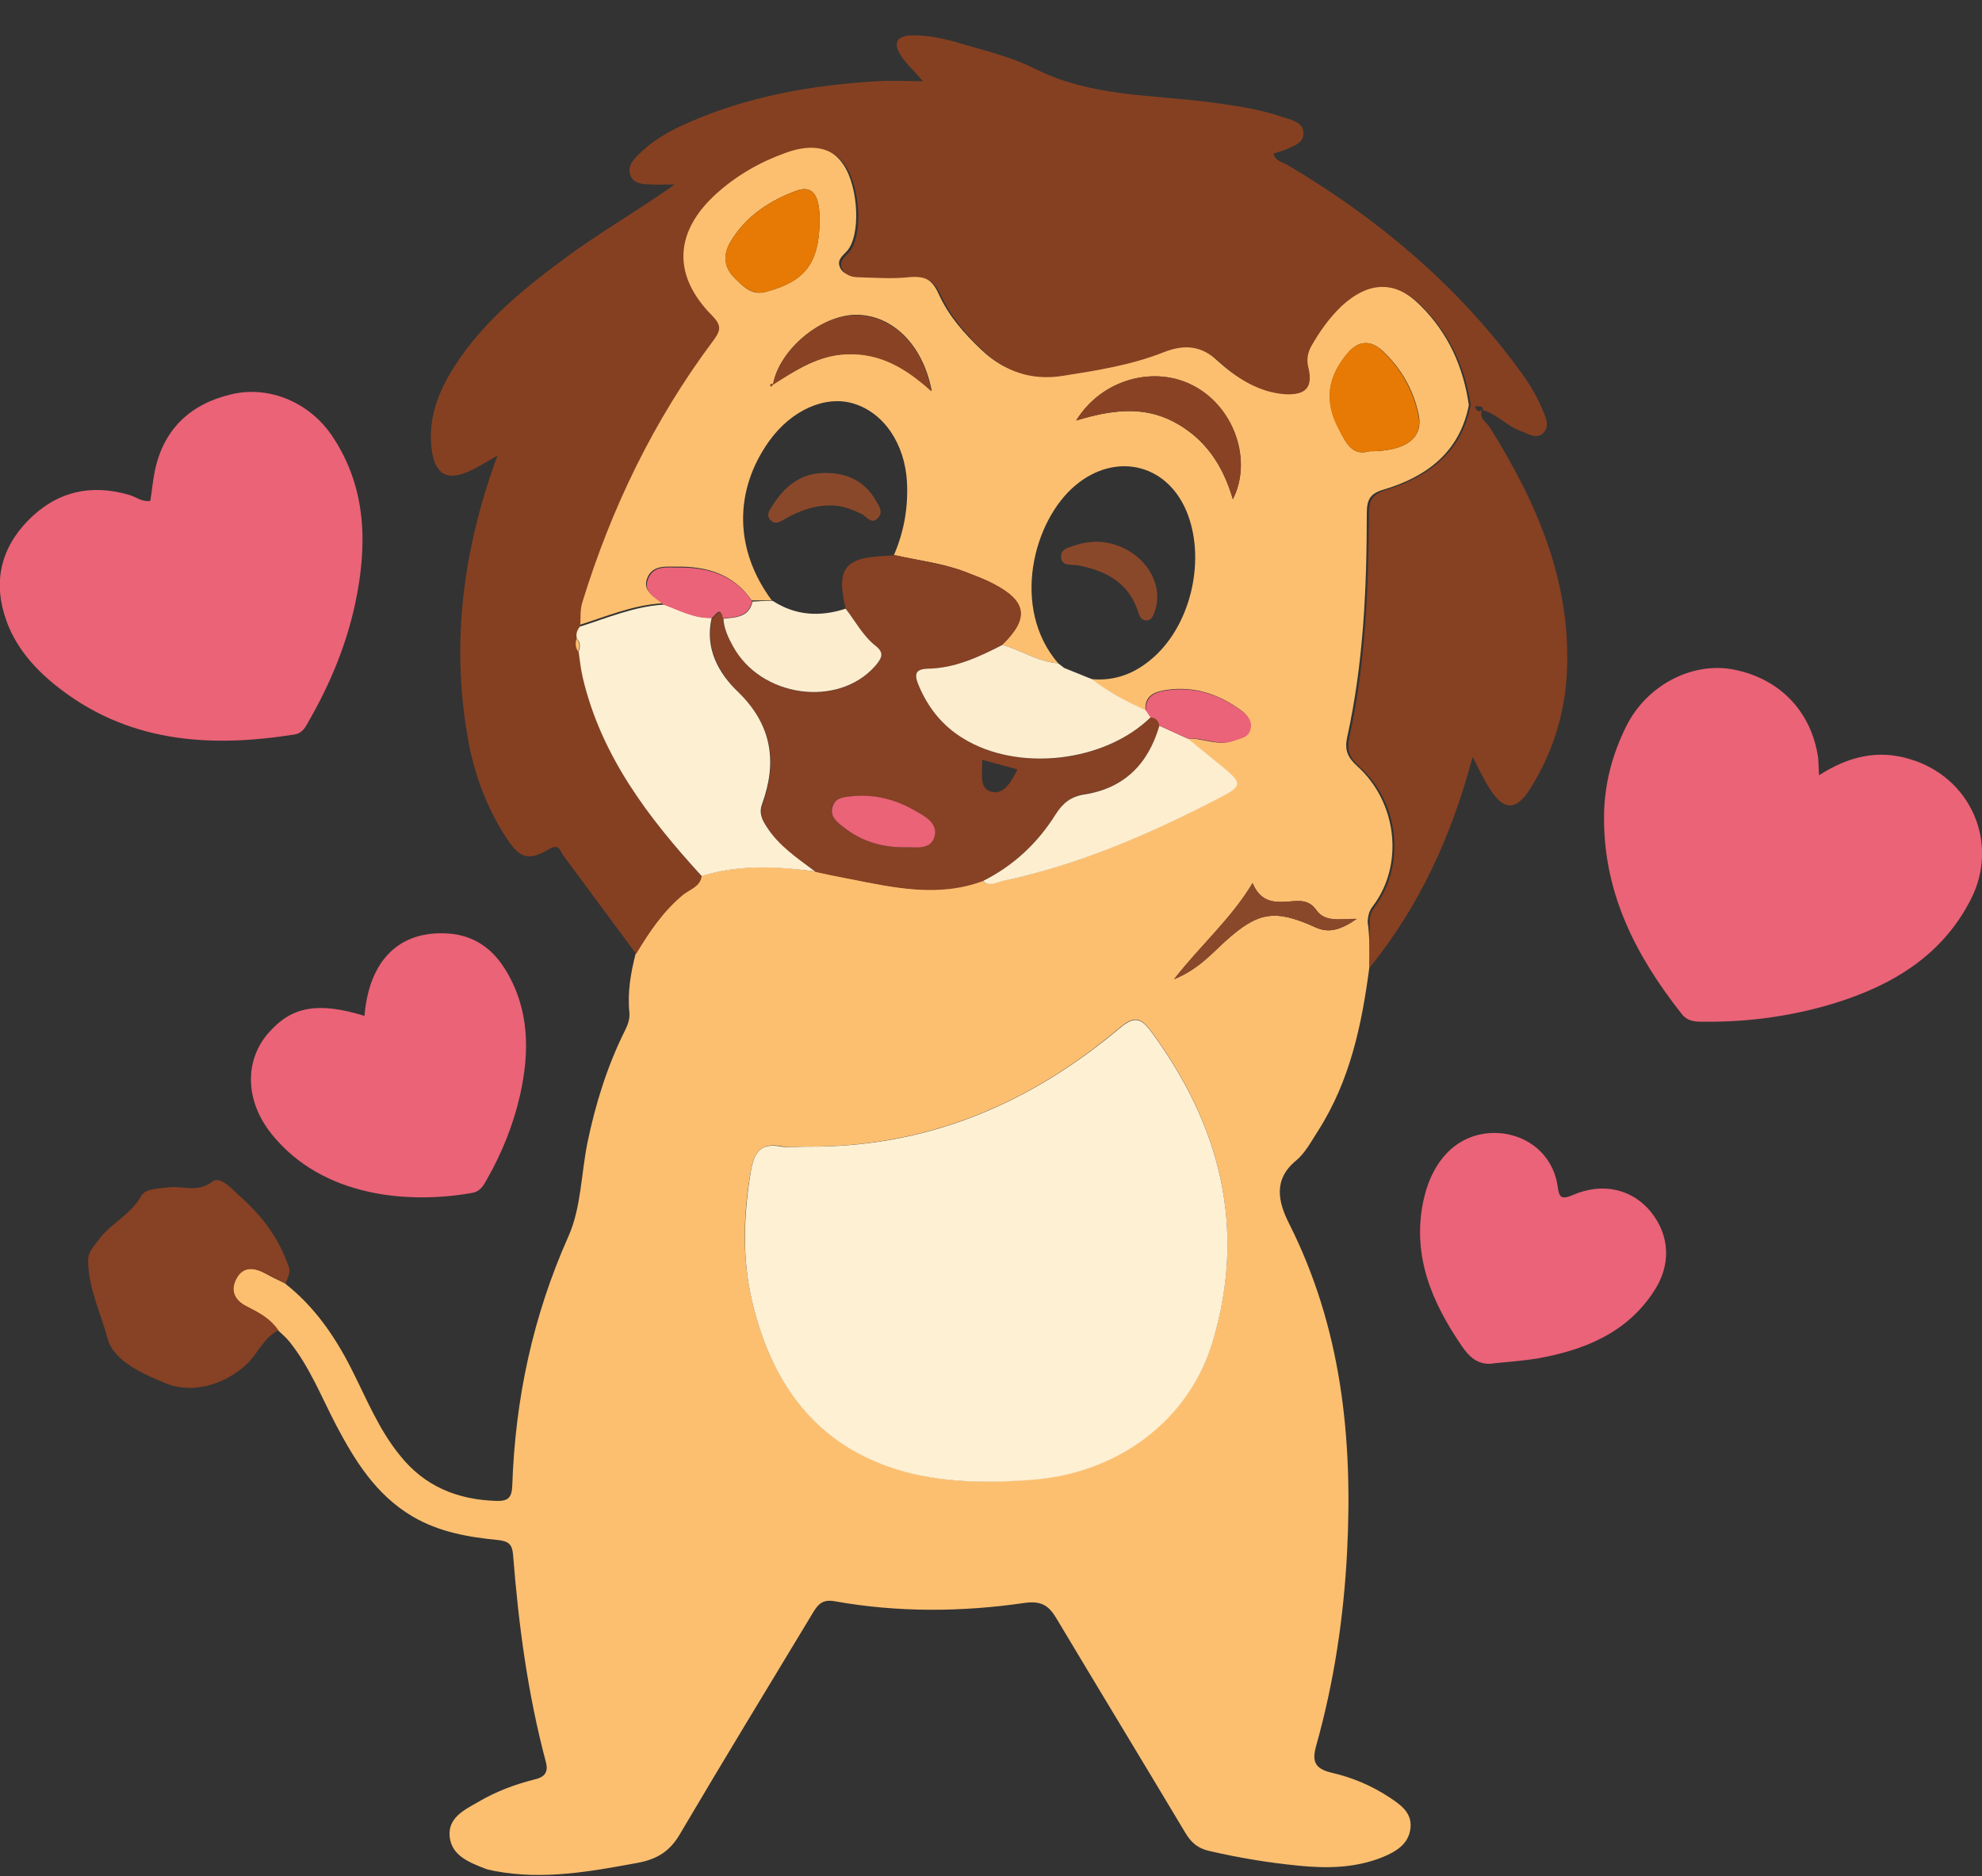
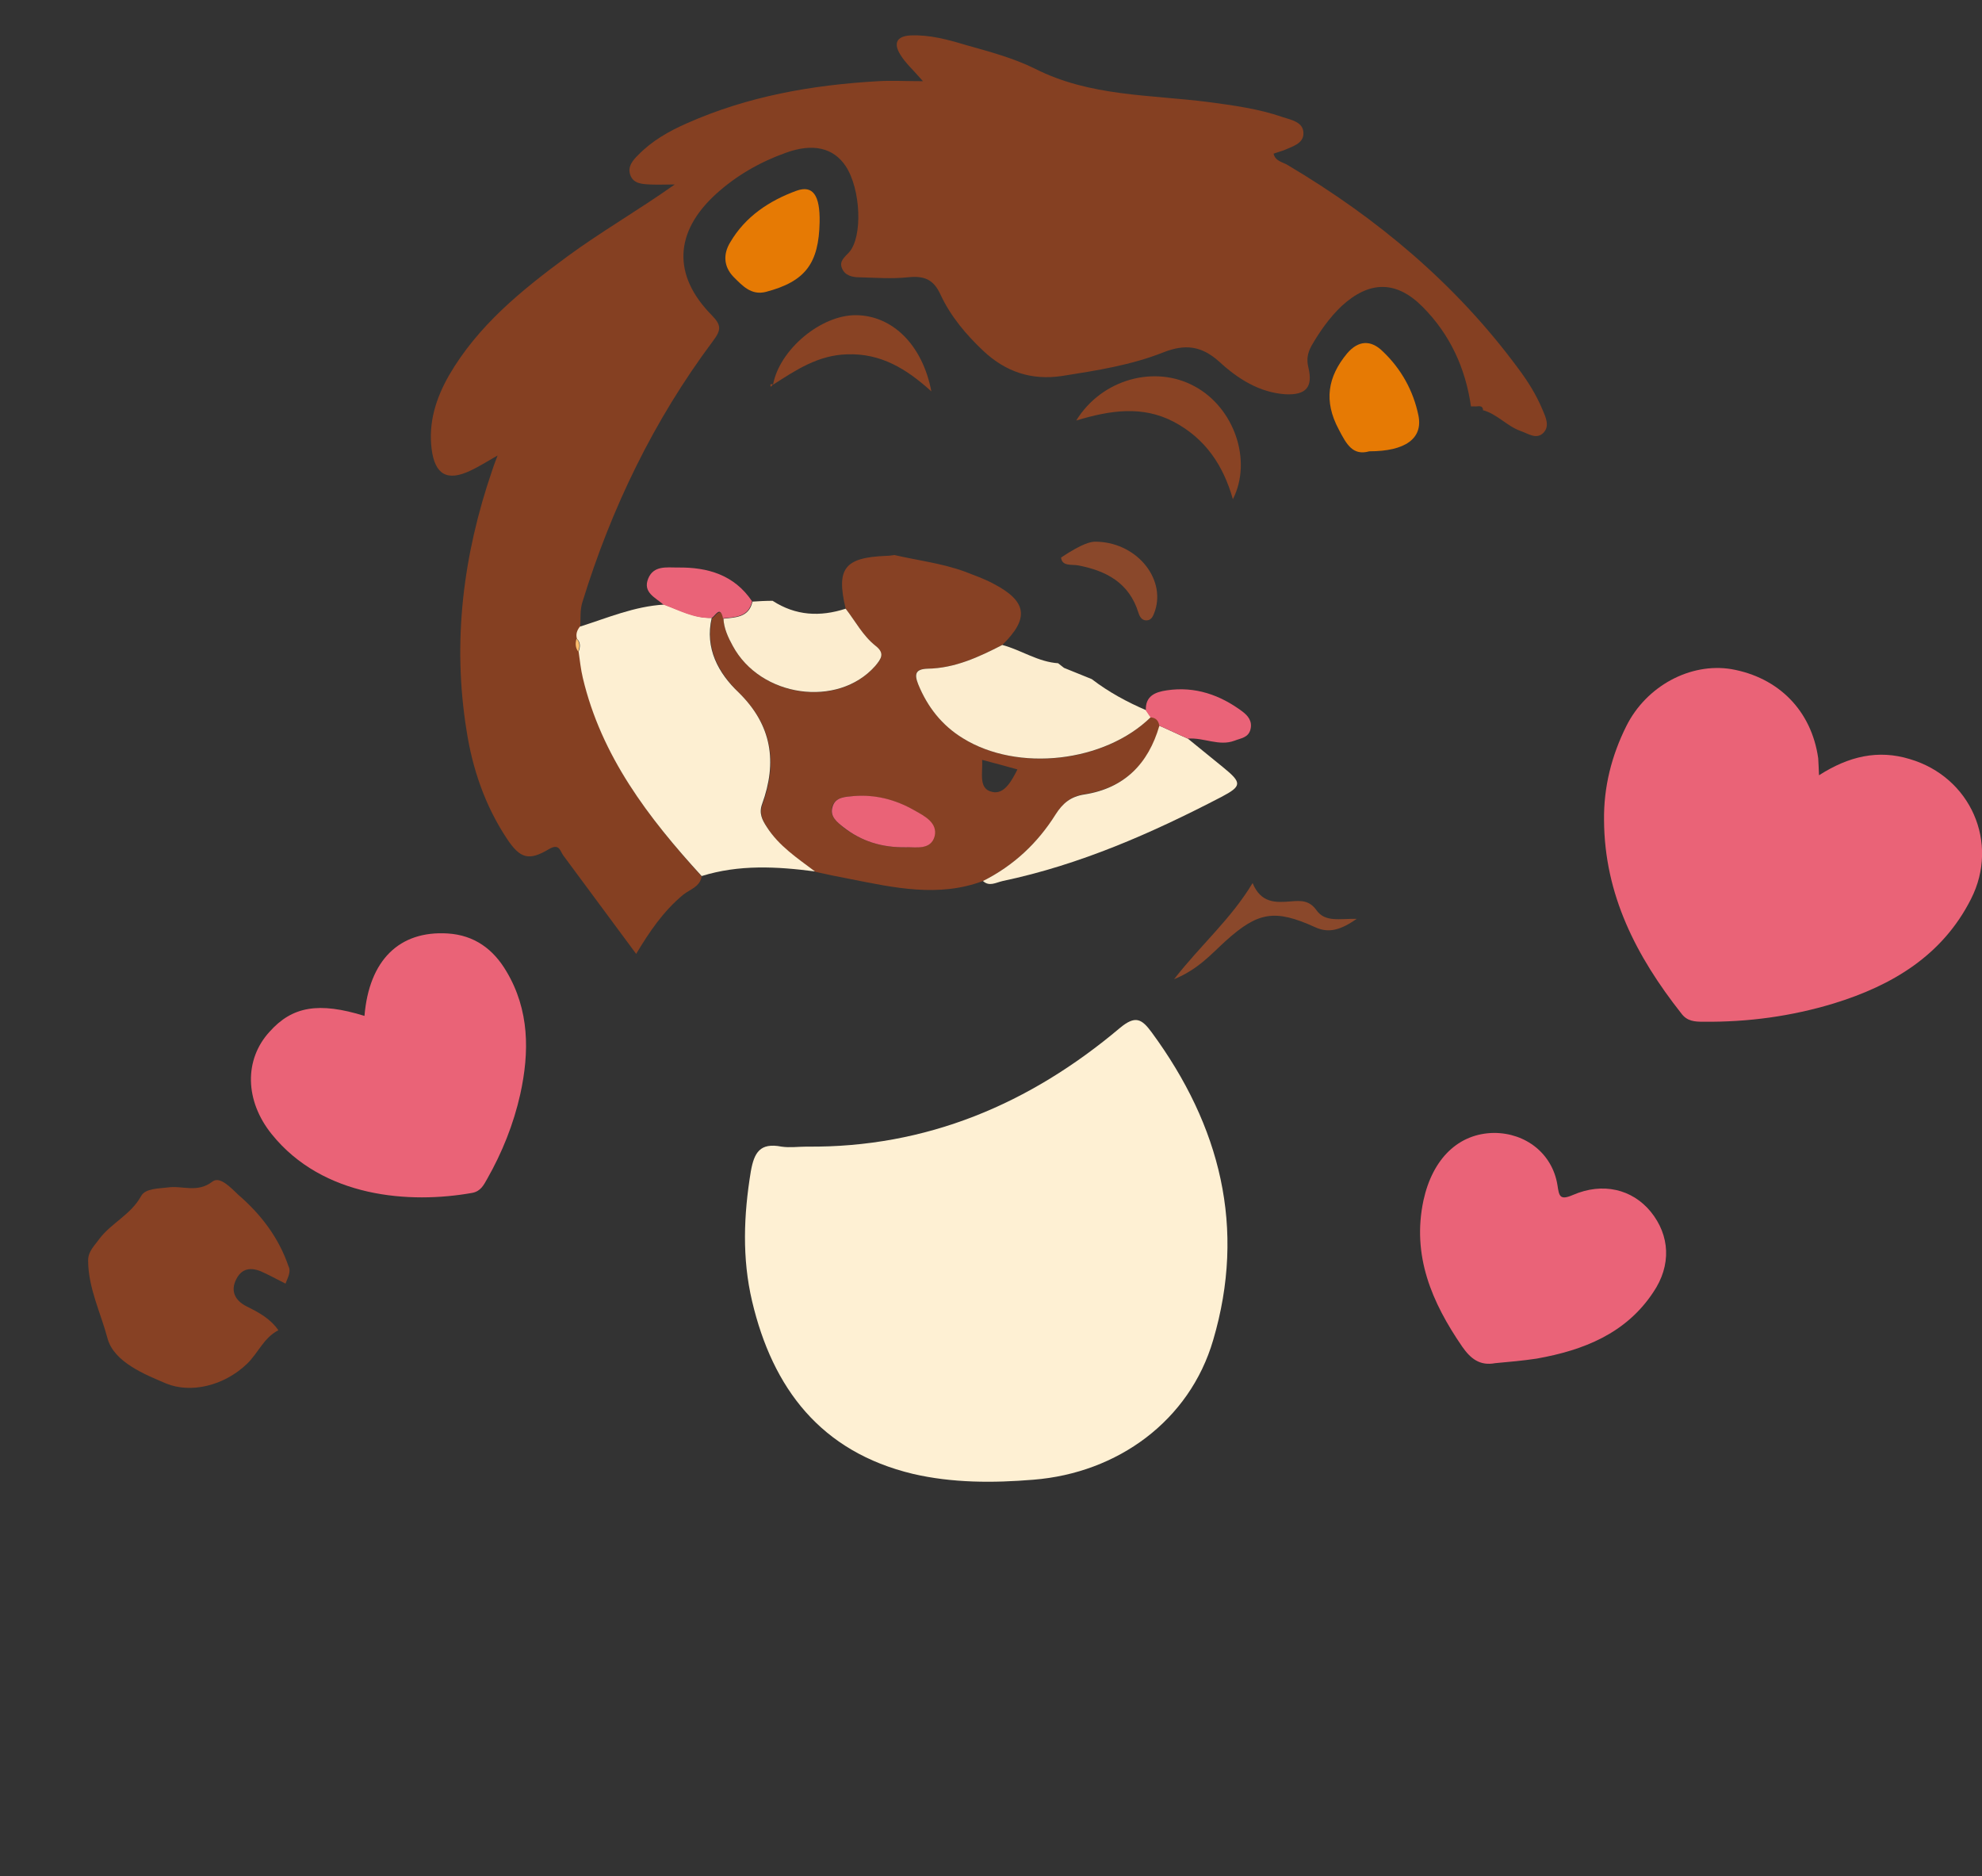
<svg xmlns="http://www.w3.org/2000/svg" width="56" height="53" viewBox="0 0 56 53" fill="none">
  <rect x="0" y="0" width="56" height="53" fill="#333333" stroke="none" />
  <g clip-path="url(#clip0_1_7883)">
-     <path d="M38.689 27.335C38.475 28.958 38.143 30.535 37.241 31.946C37.051 32.24 36.874 32.581 36.612 32.793C35.96 33.334 36.126 33.969 36.411 34.545C37.906 37.498 38.226 40.638 38.06 43.861C37.965 45.696 37.692 47.519 37.194 49.295C37.063 49.754 37.135 49.965 37.633 50.083C38.202 50.212 38.76 50.448 39.258 50.777C39.579 50.989 39.899 51.212 39.852 51.647C39.804 52.094 39.448 52.306 39.08 52.459C38.309 52.776 37.49 52.788 36.684 52.706C35.841 52.624 34.999 52.483 34.18 52.294C33.86 52.224 33.67 52.071 33.504 51.8C32.294 49.777 31.072 47.766 29.862 45.743C29.648 45.378 29.446 45.214 28.948 45.284C27.169 45.543 25.365 45.555 23.585 45.237C23.253 45.178 23.123 45.308 22.98 45.543C21.723 47.625 20.453 49.707 19.219 51.8C18.935 52.294 18.579 52.518 18.033 52.624C16.692 52.871 15.351 53.118 13.987 52.859C13.892 52.835 13.785 52.824 13.702 52.788C13.252 52.612 12.765 52.424 12.706 51.894C12.646 51.353 13.121 51.13 13.512 50.906C14.011 50.612 14.545 50.412 15.102 50.271C15.411 50.201 15.494 50.048 15.423 49.777C14.912 47.86 14.652 45.907 14.497 43.931C14.474 43.637 14.379 43.543 14.082 43.508C13.24 43.426 12.409 43.285 11.65 42.838C10.618 42.226 10.024 41.261 9.491 40.25C9.075 39.45 8.743 38.603 8.174 37.898C8.079 37.78 7.948 37.674 7.841 37.568C7.628 37.239 7.284 37.074 6.952 36.898C6.607 36.721 6.501 36.439 6.655 36.121C6.833 35.769 7.153 35.792 7.462 35.957C7.652 36.063 7.841 36.157 8.043 36.251C8.885 36.91 9.467 37.756 9.941 38.697C10.357 39.521 10.701 40.379 11.294 41.109C11.994 41.991 12.919 42.367 14.023 42.402C14.355 42.414 14.462 42.308 14.474 41.967C14.557 39.521 15.055 37.18 16.063 34.922C16.419 34.122 16.419 33.169 16.597 32.287C16.823 31.193 17.155 30.123 17.653 29.123C17.736 28.958 17.796 28.805 17.784 28.617C17.724 28.041 17.819 27.488 17.962 26.935C18.329 26.324 18.733 25.724 19.291 25.265C19.48 25.112 19.753 25.042 19.812 24.748C20.869 24.418 21.948 24.465 23.016 24.618C23.336 24.689 23.669 24.759 23.989 24.818C25.235 25.065 26.492 25.347 27.75 24.877C27.928 25.042 28.118 24.924 28.308 24.889C30.502 24.43 32.519 23.536 34.489 22.513C35.07 22.207 35.07 22.101 34.536 21.678C34.204 21.407 33.872 21.137 33.54 20.866C33.99 20.843 34.418 21.101 34.868 20.913C35.046 20.843 35.26 20.831 35.319 20.596C35.367 20.372 35.248 20.219 35.094 20.09C34.465 19.619 33.753 19.372 32.958 19.49C32.638 19.537 32.33 19.643 32.365 20.066C31.819 19.831 31.297 19.549 30.823 19.184C31.523 19.255 32.104 19.008 32.602 18.561C33.682 17.596 34.085 15.726 33.504 14.397C32.923 13.08 31.499 12.786 30.396 13.703C29.185 14.703 28.557 17.185 29.897 18.737C29.328 18.702 28.853 18.361 28.308 18.22C29.079 17.467 29.019 16.985 28.058 16.491C27.797 16.361 27.524 16.255 27.252 16.149C26.611 15.902 25.923 15.832 25.258 15.679C25.543 15.02 25.662 14.338 25.626 13.621C25.567 12.539 24.974 11.656 24.108 11.398C23.312 11.162 22.363 11.586 21.735 12.456C20.726 13.868 20.75 15.538 21.806 16.961C21.616 16.961 21.426 16.961 21.236 16.961C20.726 16.22 19.979 15.997 19.124 16.008C18.816 16.008 18.448 15.961 18.294 16.314C18.128 16.714 18.508 16.843 18.721 17.043C17.879 17.09 17.119 17.42 16.336 17.667C16.36 17.432 16.336 17.185 16.396 16.973C17.202 14.315 18.401 11.833 20.085 9.598C20.323 9.28 20.323 9.151 20.05 8.869C18.946 7.728 18.994 6.516 20.169 5.446C20.738 4.917 21.414 4.54 22.138 4.282C22.921 3.999 23.491 4.14 23.835 4.658C24.262 5.305 24.321 6.658 23.93 7.093C23.811 7.222 23.645 7.34 23.728 7.54C23.811 7.751 24.024 7.787 24.226 7.798C24.677 7.81 25.14 7.834 25.59 7.798C26.041 7.751 26.314 7.846 26.516 8.292C26.789 8.904 27.228 9.41 27.726 9.88C28.355 10.48 29.09 10.715 29.945 10.586C30.918 10.433 31.902 10.28 32.816 9.916C33.433 9.669 33.896 9.716 34.394 10.186C34.916 10.657 35.521 11.056 36.269 11.104C36.838 11.139 37.04 10.904 36.909 10.351C36.85 10.116 36.885 9.939 36.992 9.739C37.23 9.328 37.49 8.939 37.846 8.61C38.618 7.893 39.389 7.881 40.136 8.634C40.919 9.41 41.346 10.363 41.501 11.445C41.24 12.774 40.314 13.468 39.092 13.832C38.724 13.938 38.618 14.103 38.618 14.491C38.618 16.62 38.523 18.749 38.06 20.843C37.989 21.184 38.072 21.395 38.345 21.642C39.484 22.666 39.674 24.442 38.784 25.606C38.677 25.747 38.653 25.877 38.641 26.041C38.701 26.465 38.701 26.9 38.689 27.335ZM21.841 10.857C22.494 10.457 23.123 10.033 23.941 9.998C24.89 9.963 25.626 10.41 26.326 11.045C26.077 9.739 25.223 8.904 24.202 8.892C23.194 8.892 22.019 9.88 21.841 10.857C21.77 10.833 21.746 10.857 21.782 10.927C21.794 10.915 21.818 10.88 21.841 10.857ZM22.791 32.393C22.553 32.393 22.304 32.428 22.079 32.381C21.485 32.275 21.308 32.546 21.212 33.087C20.999 34.31 20.963 35.533 21.248 36.745C21.829 39.215 23.194 41.003 25.792 41.626C26.907 41.897 28.046 41.885 29.197 41.791C31.582 41.603 33.611 40.109 34.275 37.85C35.212 34.687 34.477 31.793 32.543 29.158C32.258 28.77 32.08 28.664 31.641 29.029C29.102 31.181 26.184 32.416 22.791 32.393ZM38.689 12.75C39.709 12.75 40.208 12.386 40.089 11.739C39.946 11.033 39.602 10.421 39.08 9.927C38.736 9.598 38.38 9.61 38.072 9.986C37.514 10.645 37.407 11.327 37.835 12.127C38.048 12.562 38.226 12.88 38.689 12.75ZM23.158 6.269C23.17 5.517 22.968 5.223 22.506 5.387C21.735 5.67 21.058 6.116 20.631 6.846C20.441 7.175 20.441 7.528 20.726 7.822C20.975 8.069 21.224 8.363 21.64 8.245C22.743 7.951 23.135 7.446 23.158 6.269ZM34.833 14.103C35.391 13.009 34.88 11.527 33.753 10.915C32.638 10.304 31.131 10.704 30.407 11.88C31.38 11.586 32.282 11.457 33.16 11.915C34.05 12.386 34.548 13.138 34.833 14.103ZM35.391 24.948C34.774 25.971 33.943 26.677 33.172 27.665C33.86 27.382 34.228 26.947 34.631 26.582C35.545 25.759 36.019 25.677 37.158 26.194C37.562 26.383 37.906 26.253 38.333 25.959C37.858 25.959 37.443 26.065 37.194 25.712C36.992 25.43 36.755 25.442 36.47 25.465C36.055 25.5 35.628 25.524 35.391 24.948Z" fill="#FCBF70" />
    <path d="M19.825 24.76C19.778 25.054 19.493 25.125 19.303 25.277C18.734 25.748 18.342 26.336 17.974 26.948C17.286 26.018 16.598 25.089 15.91 24.16C15.827 24.043 15.803 23.819 15.518 23.984C14.949 24.325 14.7 24.266 14.32 23.69C13.703 22.76 13.347 21.714 13.181 20.631C12.778 18.126 13.086 15.68 13.905 13.292C13.94 13.186 13.976 13.08 14.059 12.868C13.751 13.045 13.525 13.186 13.3 13.292C12.635 13.61 12.291 13.41 12.196 12.692C12.101 11.939 12.315 11.257 12.683 10.61C13.501 9.199 14.735 8.199 16.029 7.246C16.989 6.541 18.034 5.941 19.066 5.211C18.828 5.211 18.591 5.223 18.354 5.211C18.14 5.2 17.891 5.188 17.808 4.941C17.725 4.706 17.879 4.529 18.034 4.376C18.425 3.976 18.9 3.706 19.41 3.482C21.13 2.718 22.945 2.4 24.808 2.294C25.188 2.271 25.579 2.294 26.078 2.294C25.781 1.953 25.579 1.777 25.437 1.542C25.247 1.236 25.318 1.024 25.722 1.001C26.267 0.977 26.778 1.118 27.288 1.271C27.952 1.459 28.628 1.636 29.245 1.942C30.8 2.73 32.496 2.671 34.145 2.883C34.846 2.977 35.557 3.071 36.234 3.306C36.483 3.388 36.839 3.447 36.827 3.776C36.827 4.059 36.507 4.141 36.269 4.247C36.174 4.282 36.079 4.306 35.984 4.341C36.032 4.553 36.234 4.576 36.376 4.659C38.915 6.164 41.134 8.023 42.889 10.399C43.162 10.763 43.4 11.139 43.578 11.563C43.673 11.786 43.791 12.033 43.613 12.222C43.412 12.433 43.174 12.245 42.961 12.175C42.569 12.033 42.296 11.692 41.893 11.586L41.905 11.598C41.893 11.422 41.762 11.492 41.667 11.481C41.632 11.481 41.596 11.481 41.561 11.481C41.407 10.399 40.968 9.446 40.196 8.669C39.449 7.917 38.69 7.928 37.907 8.646C37.562 8.975 37.289 9.363 37.052 9.775C36.946 9.975 36.91 10.152 36.969 10.387C37.1 10.94 36.898 11.163 36.328 11.139C35.581 11.092 34.964 10.693 34.454 10.222C33.944 9.763 33.481 9.716 32.876 9.952C31.962 10.316 30.978 10.469 30.005 10.622C29.139 10.751 28.415 10.504 27.786 9.916C27.3 9.458 26.861 8.94 26.576 8.328C26.374 7.881 26.101 7.787 25.651 7.834C25.2 7.881 24.737 7.846 24.286 7.834C24.084 7.834 23.871 7.787 23.788 7.576C23.705 7.376 23.871 7.258 23.989 7.129C24.381 6.693 24.322 5.341 23.895 4.694C23.551 4.176 22.969 4.035 22.198 4.318C21.474 4.576 20.798 4.964 20.229 5.482C19.054 6.552 18.995 7.776 20.11 8.905C20.383 9.187 20.383 9.316 20.145 9.634C18.473 11.869 17.274 14.351 16.456 17.009C16.384 17.232 16.408 17.468 16.396 17.703C16.325 17.809 16.29 17.914 16.313 18.044C16.278 18.173 16.266 18.303 16.361 18.409C16.396 18.655 16.42 18.914 16.479 19.149C17.001 21.372 18.33 23.113 19.825 24.76Z" fill="#854022" />
    <path d="M51.395 21.902C52.238 21.361 53.068 21.173 53.958 21.444C55.678 21.949 56.497 23.808 55.69 25.396C54.883 26.995 53.46 27.842 51.811 28.348C50.612 28.712 49.39 28.877 48.133 28.865C47.883 28.865 47.67 28.854 47.504 28.63C46.234 27.019 45.333 25.278 45.321 23.173C45.309 22.232 45.534 21.349 45.95 20.514C46.519 19.373 47.765 18.715 48.916 18.903C50.256 19.138 51.182 20.079 51.372 21.42C51.383 21.549 51.383 21.691 51.395 21.902Z" fill="#EA6377" />
-     <path d="M4.247 14.151C4.294 13.868 4.318 13.574 4.377 13.292C4.626 12.116 5.386 11.41 6.536 11.139C7.628 10.881 8.779 11.386 9.408 12.351C10.369 13.809 10.381 15.421 10.037 17.044C9.787 18.22 9.325 19.326 8.731 20.361C8.636 20.526 8.565 20.702 8.328 20.749C5.884 21.137 3.559 20.973 1.542 19.338C0.948 18.855 0.438 18.267 0.177 17.526C-0.202 16.468 0.011 15.503 0.794 14.703C1.589 13.892 2.562 13.657 3.665 13.986C3.855 14.045 4.021 14.186 4.247 14.151Z" fill="#EA6377" />
-     <path d="M41.549 11.457C41.584 11.457 41.62 11.457 41.656 11.457C41.703 11.563 41.739 11.681 41.893 11.575L41.881 11.563C41.762 11.822 42.011 11.928 42.106 12.092C43.447 14.245 44.42 16.491 44.266 19.102C44.194 20.255 43.839 21.325 43.222 22.302C42.842 22.901 42.498 22.901 42.118 22.325C41.94 22.055 41.798 21.749 41.608 21.384C41.015 23.607 40.113 25.595 38.689 27.348C38.689 26.912 38.701 26.489 38.701 26.054C38.701 25.889 38.737 25.76 38.844 25.619C39.722 24.442 39.544 22.666 38.405 21.655C38.132 21.408 38.049 21.196 38.12 20.855C38.583 18.761 38.666 16.632 38.678 14.503C38.678 14.127 38.784 13.962 39.152 13.845C40.362 13.468 41.288 12.786 41.549 11.457Z" fill="#864022" />
    <path d="M10.298 28.7C10.429 27.124 11.283 26.288 12.647 26.371C13.407 26.418 13.941 26.818 14.308 27.441C14.961 28.535 14.961 29.723 14.7 30.911C14.51 31.758 14.19 32.558 13.762 33.31C13.668 33.475 13.585 33.651 13.347 33.699C11.579 34.016 9.124 33.84 7.676 32.04C6.917 31.099 6.893 29.935 7.617 29.147C8.257 28.429 9.005 28.3 10.298 28.7Z" fill="#EA6377" />
    <path d="M42.248 38.51C41.809 38.593 41.548 38.381 41.311 38.04C40.456 36.793 39.887 35.476 40.219 33.911C40.48 32.723 41.216 32.018 42.212 32.006C43.114 32.006 43.861 32.594 44.004 33.476C44.051 33.782 44.063 33.923 44.443 33.758C45.285 33.394 46.116 33.594 46.638 34.229C47.184 34.899 47.231 35.746 46.709 36.511C45.938 37.675 44.739 38.146 43.422 38.381C43.031 38.44 42.639 38.475 42.248 38.51Z" fill="#EA6378" />
    <path d="M8.067 36.263C7.877 36.169 7.687 36.063 7.485 35.969C7.165 35.804 6.856 35.781 6.678 36.134C6.512 36.451 6.619 36.734 6.975 36.91C7.307 37.075 7.639 37.251 7.865 37.581C7.45 37.792 7.295 38.227 6.975 38.533C6.322 39.157 5.385 39.368 4.697 39.086C4.116 38.839 3.214 38.486 3.036 37.804C2.846 37.087 2.49 36.381 2.49 35.605C2.49 35.346 2.68 35.181 2.811 34.993C3.155 34.546 3.7 34.311 3.985 33.793C4.104 33.57 4.472 33.581 4.744 33.546C5.16 33.487 5.575 33.711 6.002 33.381C6.216 33.217 6.524 33.558 6.738 33.758C7.378 34.311 7.877 34.969 8.15 35.769C8.233 35.934 8.126 36.099 8.067 36.263Z" fill="#874124" />
    <path d="M22.791 32.393C26.185 32.428 29.103 31.181 31.642 29.041C32.081 28.676 32.259 28.782 32.544 29.17C34.478 31.805 35.214 34.687 34.276 37.862C33.612 40.132 31.583 41.614 29.198 41.803C28.059 41.897 26.908 41.897 25.793 41.638C23.195 41.015 21.83 39.227 21.249 36.757C20.964 35.545 21.012 34.322 21.213 33.099C21.308 32.558 21.474 32.275 22.08 32.393C22.317 32.428 22.554 32.393 22.791 32.393Z" fill="#FEF0D3" />
    <path d="M27.774 24.889C26.516 25.36 25.258 25.078 24.013 24.831C23.692 24.772 23.36 24.701 23.04 24.631C22.541 24.254 22.008 23.925 21.675 23.372C21.545 23.172 21.45 22.984 21.545 22.725C21.972 21.549 21.83 20.502 20.88 19.573C20.323 19.02 19.919 18.326 20.121 17.468C20.228 17.409 20.358 17.115 20.441 17.479C20.453 17.762 20.572 18.009 20.702 18.244C21.485 19.702 23.669 20.02 24.724 18.82C24.902 18.62 25.009 18.467 24.736 18.244C24.38 17.962 24.167 17.55 23.894 17.197C23.621 16.056 23.858 15.75 25.045 15.703C25.116 15.703 25.199 15.691 25.27 15.68C25.935 15.833 26.623 15.915 27.264 16.15C27.536 16.256 27.809 16.35 28.07 16.491C29.019 16.985 29.091 17.468 28.319 18.22C27.655 18.561 26.979 18.879 26.207 18.891C25.863 18.891 25.816 19.044 25.947 19.338C26.207 19.973 26.611 20.49 27.204 20.855C28.758 21.82 31.214 21.549 32.519 20.255C32.674 20.267 32.745 20.361 32.769 20.49C32.46 21.561 31.784 22.255 30.657 22.431C30.265 22.49 30.04 22.678 29.838 22.996C29.316 23.819 28.64 24.454 27.774 24.889ZM25.602 23.937C25.863 23.913 26.302 24.031 26.397 23.619C26.48 23.243 26.113 23.055 25.816 22.89C25.294 22.584 24.724 22.455 24.108 22.49C23.87 22.513 23.609 22.513 23.514 22.784C23.431 23.055 23.645 23.219 23.823 23.372C24.333 23.76 24.902 23.948 25.602 23.937ZM27.75 21.467C27.774 21.82 27.631 22.29 28.035 22.372C28.379 22.455 28.592 22.043 28.747 21.737C28.414 21.643 28.106 21.561 27.75 21.467Z" fill="#874124" />
    <path d="M20.109 17.456C19.908 18.315 20.299 19.021 20.869 19.562C21.818 20.491 21.96 21.538 21.533 22.714C21.438 22.973 21.533 23.161 21.664 23.361C22.008 23.902 22.53 24.243 23.028 24.619C21.948 24.478 20.881 24.42 19.825 24.749C18.318 23.102 16.989 21.361 16.467 19.15C16.408 18.903 16.384 18.656 16.348 18.409C16.396 18.28 16.408 18.15 16.301 18.045C16.265 17.915 16.301 17.809 16.384 17.703C17.167 17.456 17.926 17.127 18.769 17.08C19.196 17.233 19.623 17.468 20.109 17.456Z" fill="#FDEFD2" />
    <path d="M30.063 18.868C30.324 18.974 30.585 19.079 30.846 19.185C31.321 19.55 31.843 19.832 32.389 20.067C32.436 20.126 32.472 20.197 32.519 20.256C31.214 21.538 28.758 21.82 27.204 20.855C26.611 20.491 26.207 19.973 25.946 19.338C25.828 19.044 25.863 18.903 26.207 18.891C26.979 18.879 27.655 18.562 28.319 18.221C28.853 18.362 29.328 18.703 29.909 18.738H29.897C29.956 18.785 30.004 18.821 30.063 18.868Z" fill="#FCEDCF" />
    <path d="M27.773 24.889C28.64 24.454 29.316 23.819 29.826 23.007C30.028 22.69 30.253 22.502 30.645 22.443C31.772 22.266 32.448 21.572 32.757 20.502C33.029 20.62 33.29 20.749 33.563 20.867C33.895 21.137 34.228 21.408 34.56 21.678C35.094 22.113 35.094 22.207 34.512 22.513C32.543 23.537 30.514 24.43 28.331 24.889C28.129 24.936 27.951 25.054 27.773 24.889Z" fill="#FDEED0" />
    <path d="M21.829 16.973C22.482 17.396 23.17 17.431 23.894 17.196C24.167 17.549 24.38 17.961 24.736 18.243C25.009 18.455 24.902 18.608 24.724 18.819C23.669 20.007 21.485 19.701 20.702 18.243C20.572 18.008 20.453 17.749 20.441 17.478C20.785 17.443 21.165 17.443 21.26 16.996C21.438 16.984 21.64 16.973 21.829 16.973Z" fill="#FCEDCF" />
    <path d="M38.689 12.75C38.226 12.88 38.048 12.562 37.823 12.127C37.396 11.327 37.514 10.645 38.06 9.986C38.38 9.61 38.736 9.598 39.069 9.927C39.591 10.421 39.935 11.045 40.077 11.739C40.208 12.386 39.709 12.75 38.689 12.75Z" fill="#E67A04" />
    <path d="M23.158 6.27C23.135 7.446 22.755 7.952 21.64 8.246C21.224 8.352 20.975 8.07 20.726 7.823C20.442 7.529 20.43 7.176 20.631 6.847C21.058 6.117 21.735 5.67 22.506 5.388C22.969 5.223 23.17 5.517 23.158 6.27Z" fill="#E67A04" />
    <path d="M34.834 14.103C34.561 13.138 34.051 12.385 33.161 11.915C32.283 11.456 31.381 11.585 30.408 11.88C31.132 10.703 32.639 10.303 33.754 10.915C34.869 11.515 35.391 13.009 34.834 14.103Z" fill="#894324" />
    <path d="M21.842 10.869C22.02 9.881 23.194 8.893 24.191 8.904C25.223 8.916 26.066 9.751 26.315 11.057C25.615 10.422 24.891 9.975 23.93 10.01C23.111 10.034 22.483 10.457 21.842 10.869Z" fill="#894324" />
    <path d="M33.563 20.866C33.29 20.748 33.029 20.619 32.756 20.502C32.732 20.36 32.661 20.278 32.507 20.266C32.459 20.207 32.424 20.137 32.376 20.078C32.353 19.655 32.649 19.549 32.97 19.502C33.764 19.384 34.476 19.631 35.105 20.102C35.259 20.219 35.39 20.372 35.331 20.607C35.271 20.843 35.058 20.854 34.88 20.925C34.441 21.09 34.014 20.831 33.563 20.866Z" fill="#EA6378" />
    <path d="M21.248 16.985C21.153 17.433 20.785 17.433 20.429 17.468C20.346 17.091 20.215 17.397 20.109 17.456C19.61 17.48 19.195 17.244 18.744 17.08C18.519 16.88 18.151 16.738 18.317 16.339C18.471 15.974 18.827 16.033 19.148 16.033C20.002 16.021 20.749 16.244 21.248 16.985Z" fill="#EA6378" />
    <path d="M35.391 24.947C35.628 25.524 36.055 25.5 36.47 25.465C36.755 25.441 36.992 25.43 37.194 25.712C37.443 26.065 37.858 25.947 38.333 25.959C37.906 26.253 37.562 26.382 37.158 26.194C36.019 25.677 35.545 25.759 34.631 26.582C34.228 26.947 33.86 27.382 33.172 27.664C33.943 26.676 34.774 25.971 35.391 24.947Z" fill="#8A482B" />
    <path d="M21.841 10.857C21.818 10.881 21.806 10.905 21.782 10.928C21.746 10.857 21.77 10.846 21.841 10.857Z" fill="#894324" />
    <path d="M16.288 18.043C16.395 18.149 16.383 18.278 16.336 18.408C16.253 18.29 16.253 18.172 16.288 18.043Z" fill="#FCBF70" />
    <path d="M25.603 23.936C24.903 23.948 24.333 23.76 23.835 23.372C23.657 23.23 23.431 23.066 23.526 22.783C23.609 22.513 23.882 22.513 24.12 22.489C24.725 22.442 25.294 22.583 25.828 22.889C26.125 23.054 26.492 23.242 26.409 23.619C26.303 24.03 25.864 23.924 25.603 23.936Z" fill="#EA6377" />
-     <path d="M30.917 15.303C32.08 15.291 32.934 16.314 32.638 17.244C32.59 17.373 32.554 17.526 32.388 17.526C32.258 17.526 32.199 17.42 32.163 17.302C31.902 16.467 31.261 16.126 30.466 15.973C30.288 15.938 30.004 16.009 29.98 15.75C29.956 15.479 30.253 15.456 30.443 15.385C30.62 15.326 30.822 15.315 30.917 15.303Z" fill="#8A482B" />
-     <path d="M30.064 18.868C30.017 18.821 29.958 18.785 29.91 18.738C29.958 18.785 30.005 18.821 30.064 18.868Z" fill="#FCBF70" />
-     <path d="M23.443 14.279C22.992 14.279 22.589 14.432 22.209 14.644C22.078 14.714 21.924 14.844 21.782 14.703C21.628 14.562 21.746 14.409 21.829 14.279C22.162 13.75 22.612 13.374 23.265 13.362C23.87 13.35 24.392 13.55 24.724 14.103C24.819 14.268 24.974 14.444 24.807 14.632C24.629 14.832 24.487 14.597 24.357 14.526C24.06 14.385 23.763 14.268 23.443 14.279Z" fill="#8A482B" />
+     <path d="M30.917 15.303C32.08 15.291 32.934 16.314 32.638 17.244C32.59 17.373 32.554 17.526 32.388 17.526C32.258 17.526 32.199 17.42 32.163 17.302C31.902 16.467 31.261 16.126 30.466 15.973C30.288 15.938 30.004 16.009 29.98 15.75C30.62 15.326 30.822 15.315 30.917 15.303Z" fill="#8A482B" />
  </g>
  <defs>
    <clipPath id="clip0_1_7883">
      <rect width="56" height="52" fill="white" transform="translate(0 0.977)" />
    </clipPath>
  </defs>
</svg>